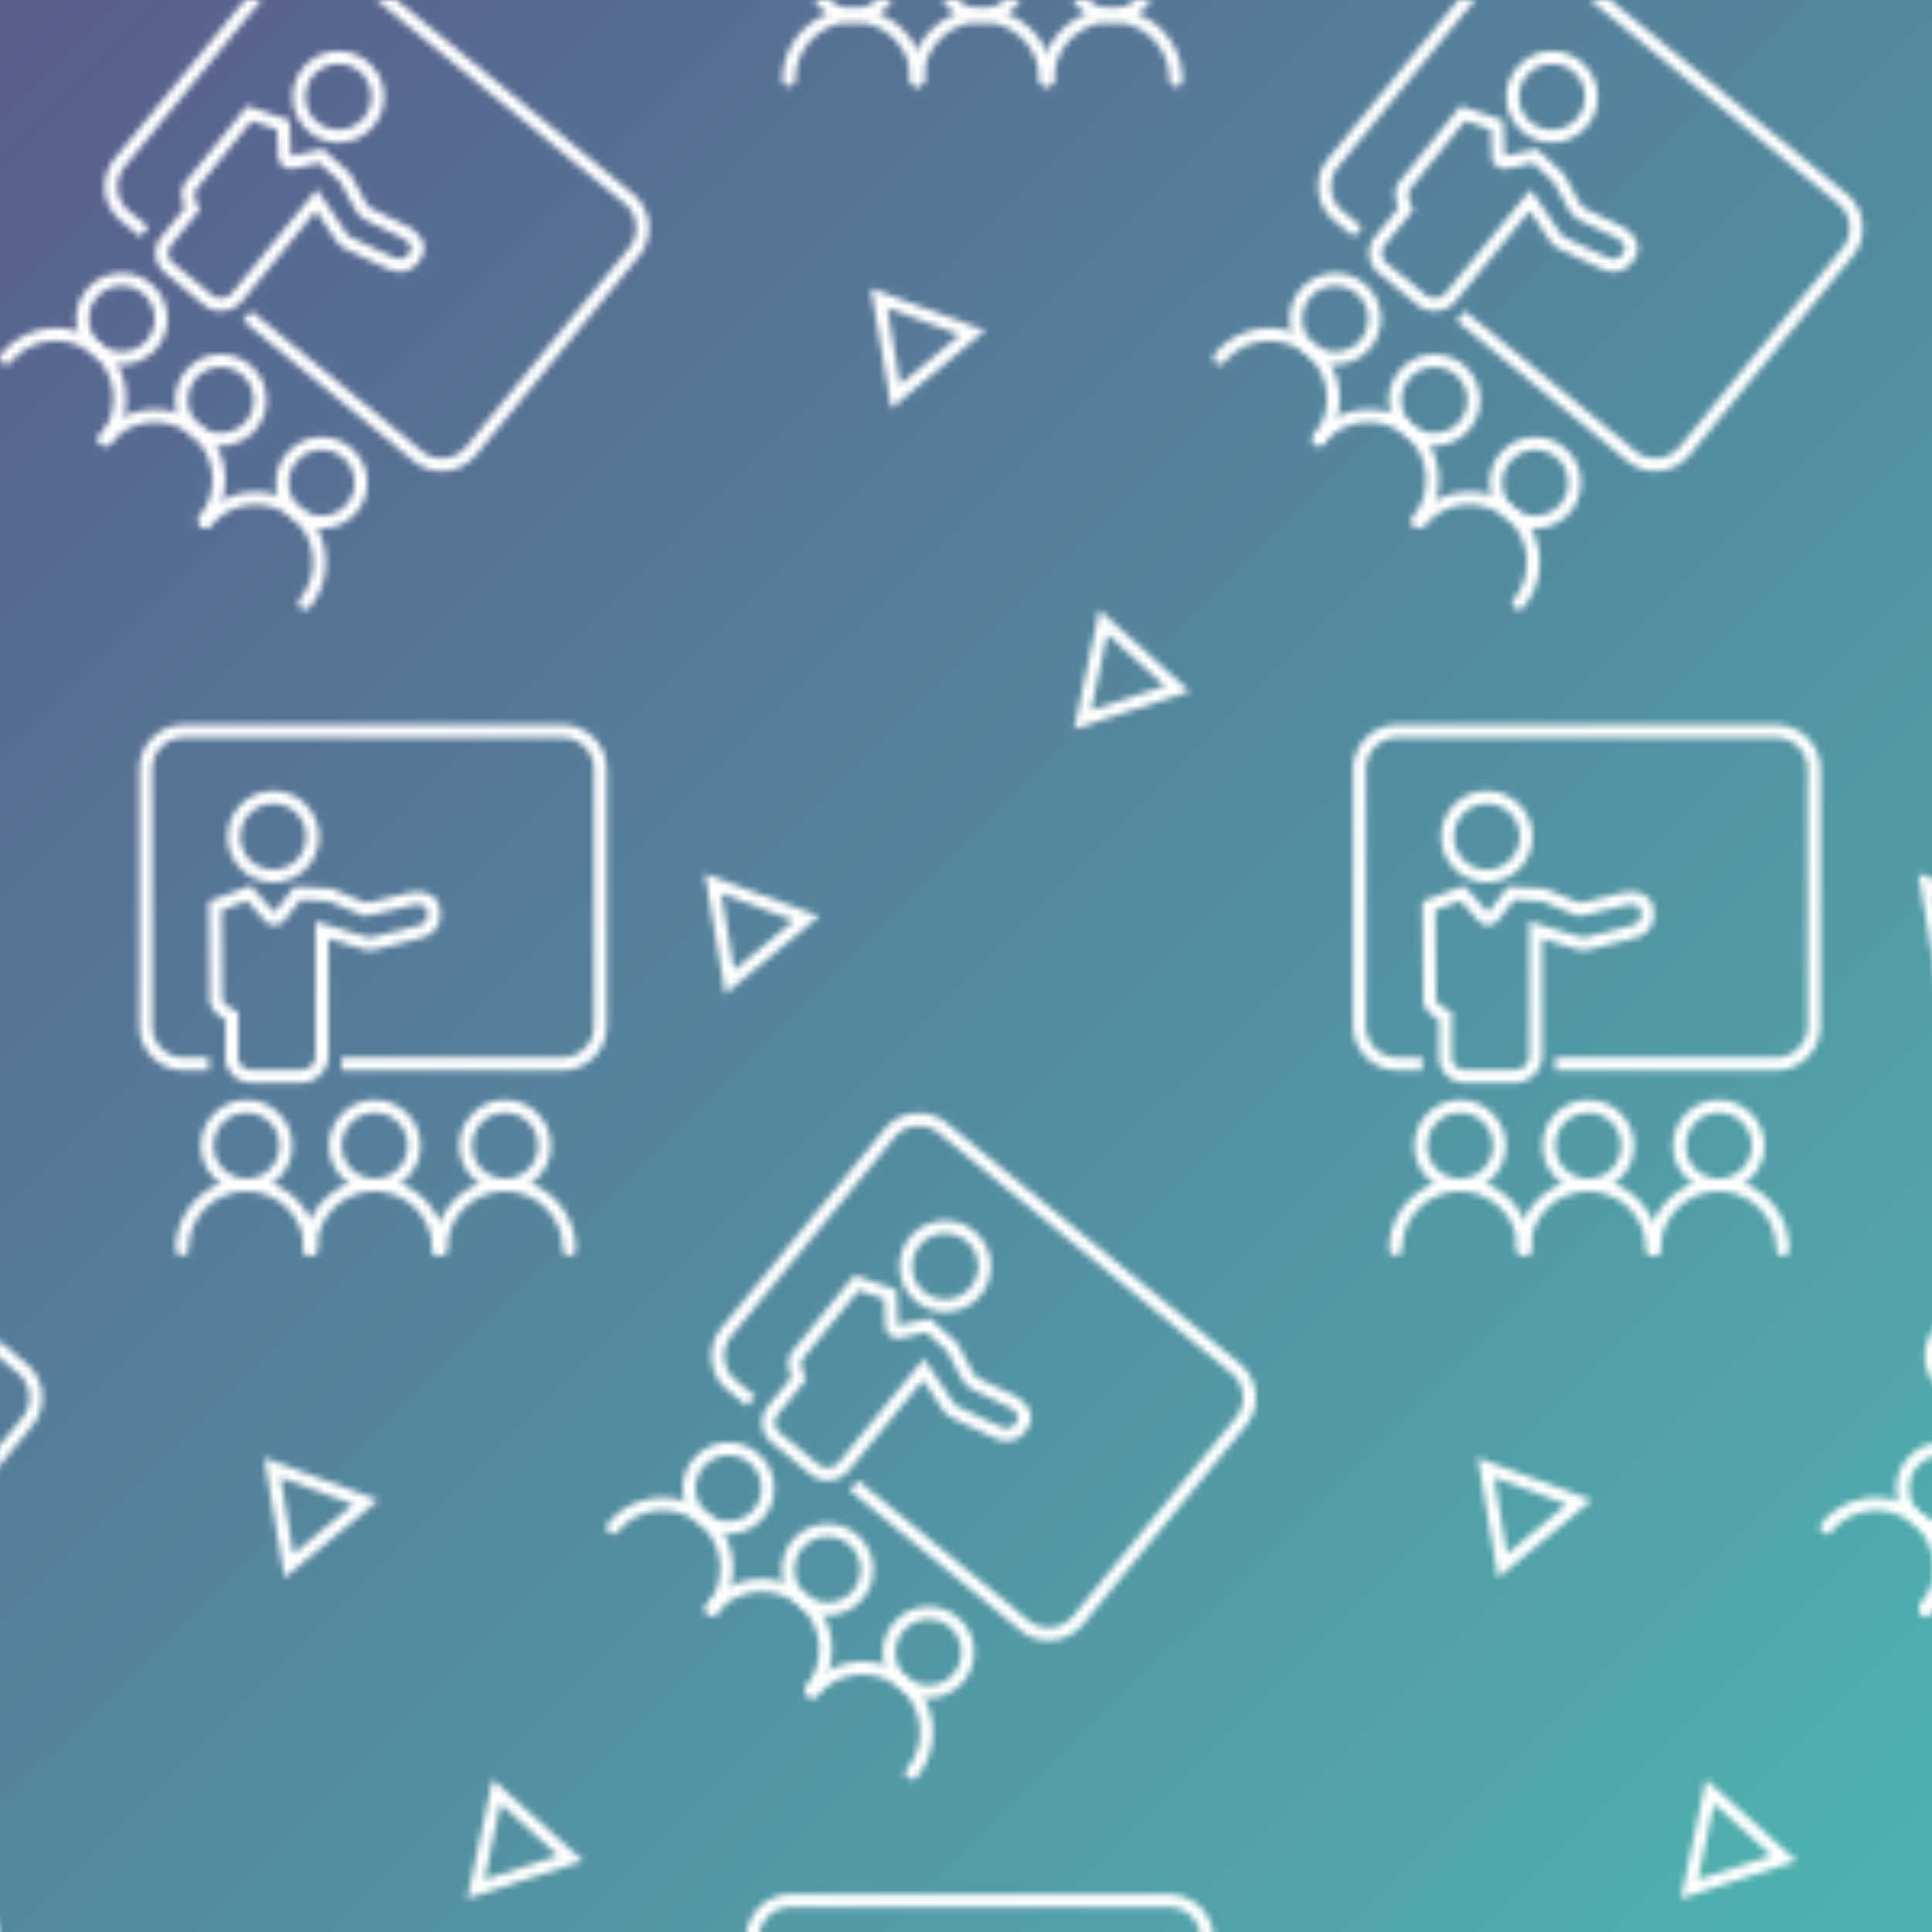
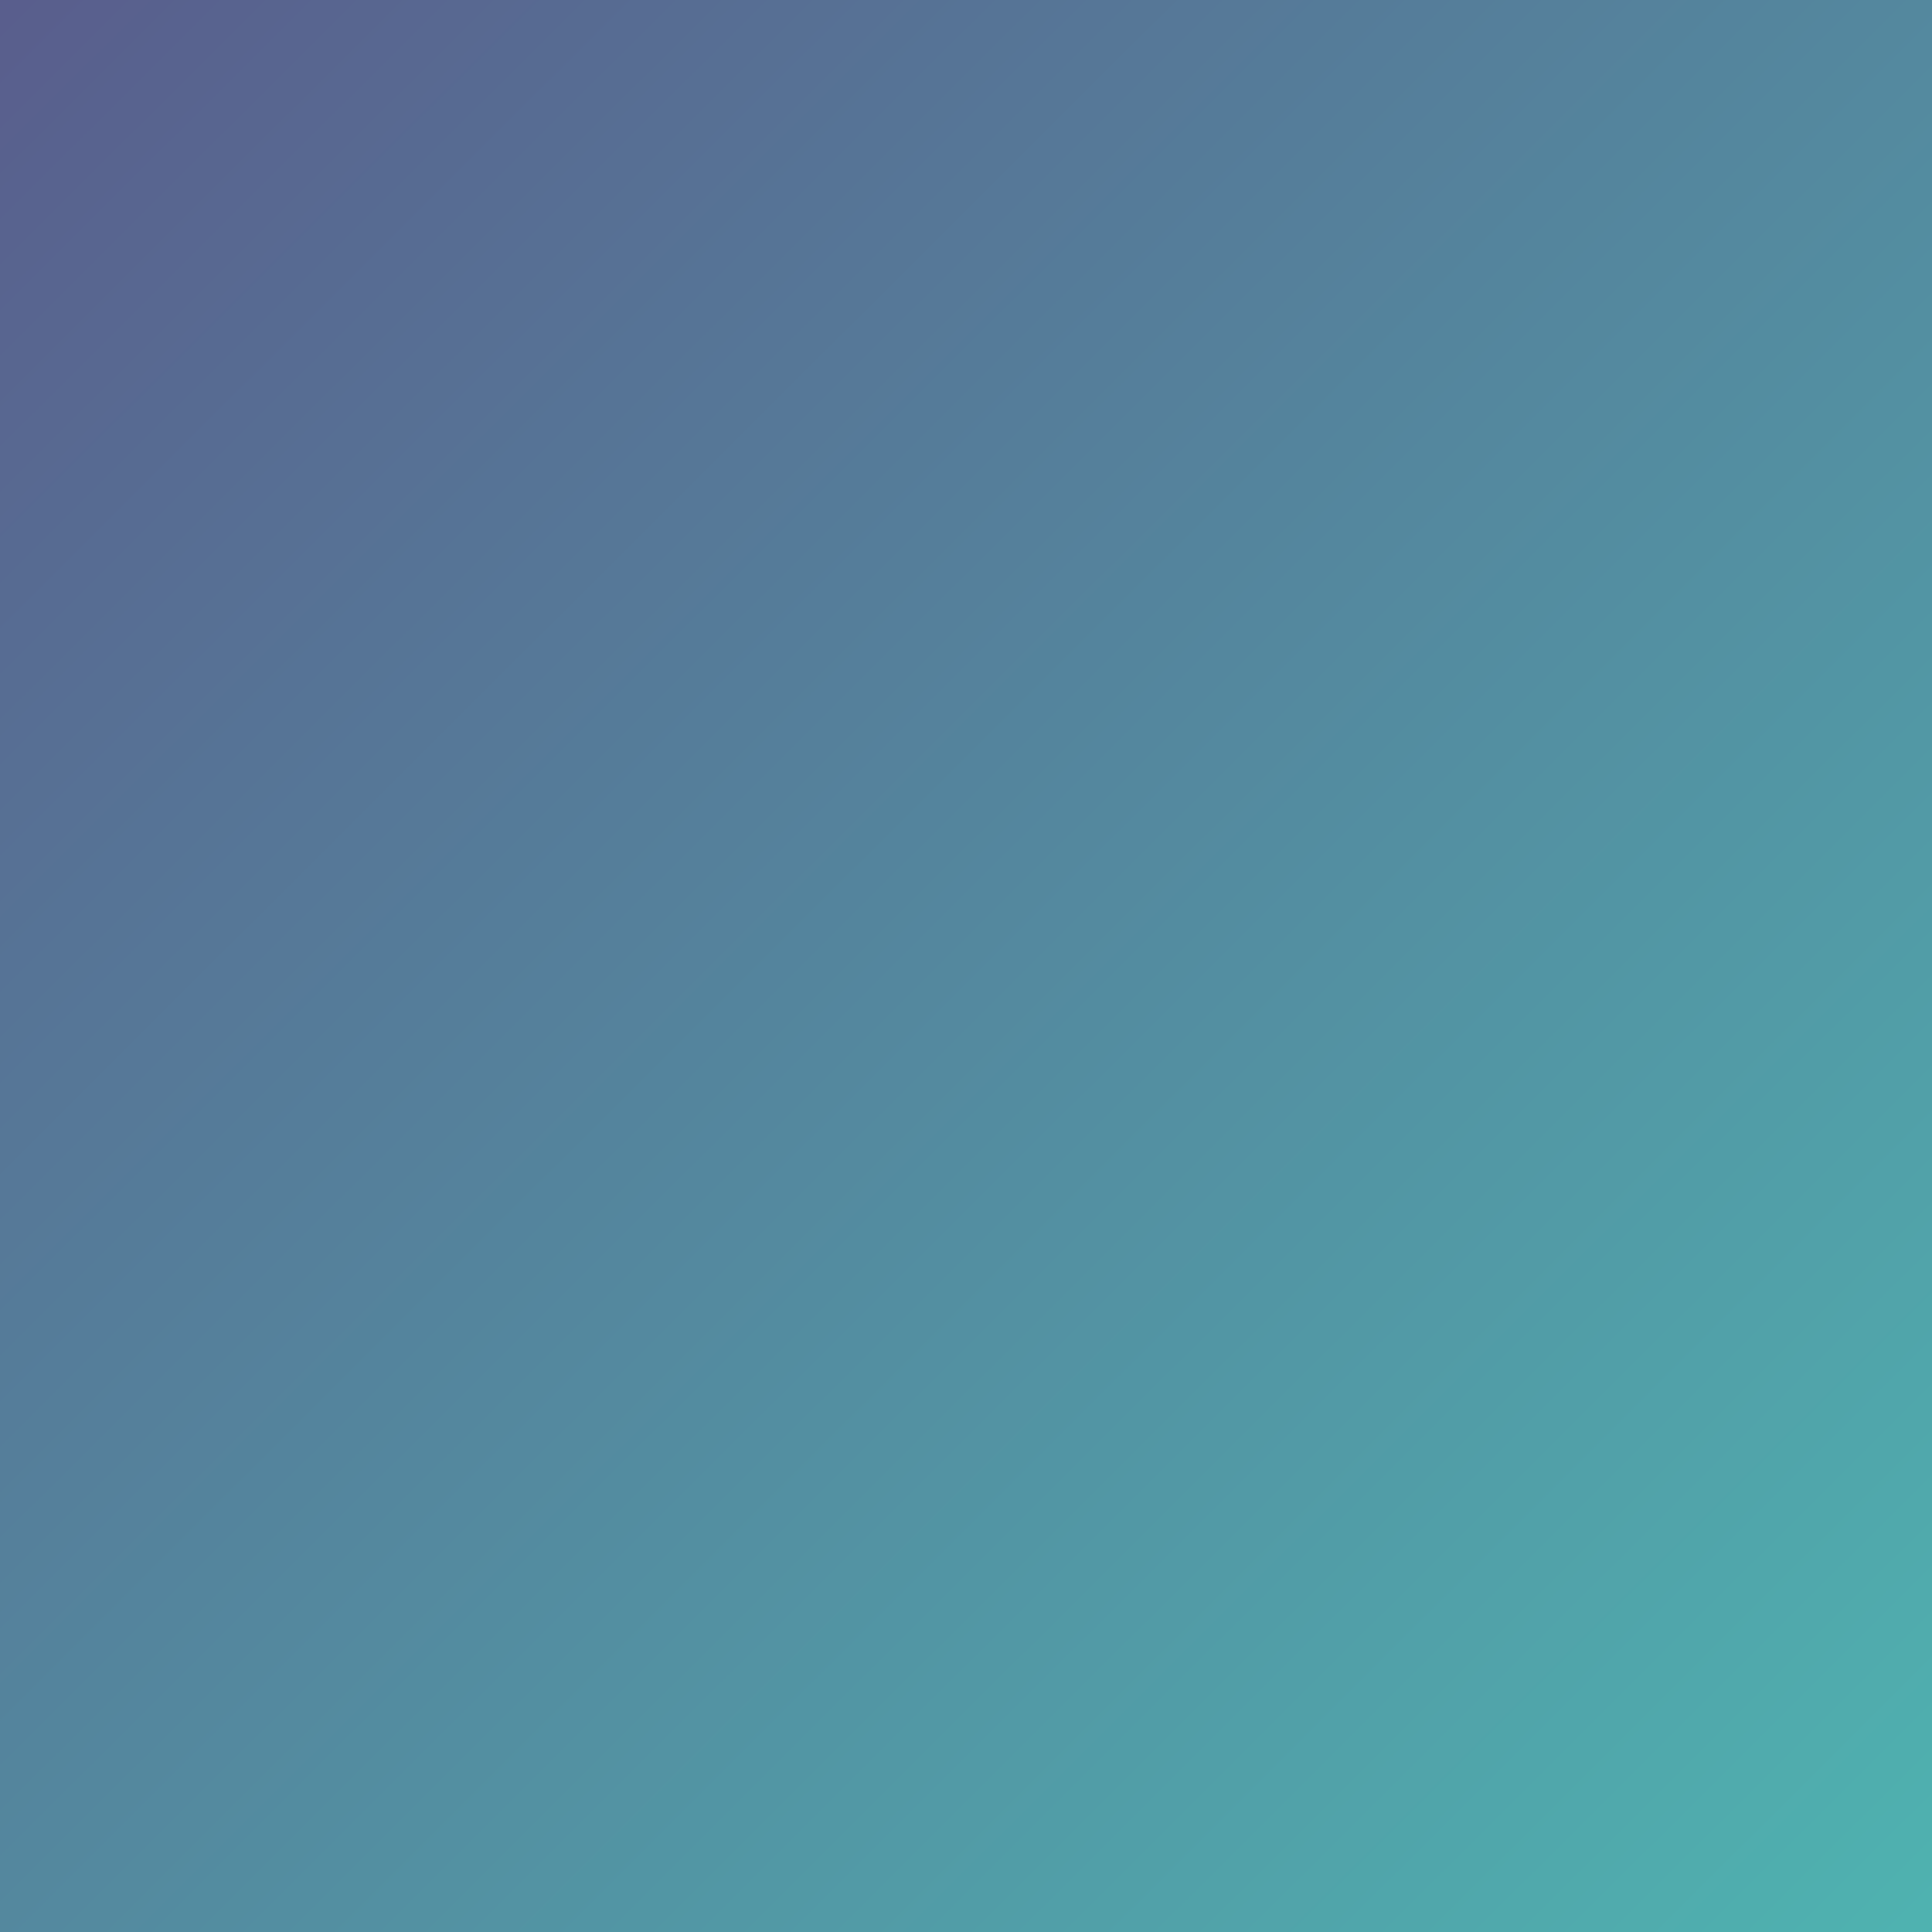
<svg xmlns="http://www.w3.org/2000/svg" id="Layer_1" data-name="Layer 1" viewBox="0 0 300 300">
  <defs>
    <style>.cls-1,.cls-2,.cls-3{fill:none;}.cls-2,.cls-3{stroke:#fff;stroke-miterlimit:10;stroke-width:2px;}.cls-3{stroke-linecap:round;}.cls-4{fill-opacity:0.8;fill:url(#linear-gradient);}.cls-5{fill:url(#New_Pattern_5);}</style>
    <linearGradient id="linear-gradient" x1="318.31" y1="318.73" x2="-14.9" y2="-15.32" gradientUnits="userSpaceOnUse">
      <stop offset="0" stop-color="#22a69f" />
      <stop offset="1" stop-color="#30306e" />
    </linearGradient>
    <pattern id="New_Pattern_5" data-name="New Pattern 5" width="376.87" height="363.19" patternUnits="userSpaceOnUse" viewBox="0 0 376.87 363.19">
      <rect class="cls-1" width="376.87" height="363.19" />
      <path class="cls-2" d="M315.06,346.79H311.2a5.9,5.9,0,0,1-5.9-5.9V301.05a5.91,5.91,0,0,1,5.9-5.91H370a5.92,5.92,0,0,1,5.91,5.91v39.84a5.91,5.91,0,0,1-5.91,5.9H335.7" />
      <circle class="cls-3" cx="361.09" cy="359.49" r="6.11" />
      <circle class="cls-3" cx="340.84" cy="359.49" r="6.11" />
      <circle class="cls-3" cx="320.94" cy="359.49" r="6.11" />
      <circle class="cls-3" cx="325.09" cy="311.5" r="6.11" />
      <path class="cls-3" d="M321.29,320.3l3.23,3.62a1,1,0,0,0,1.54-.05l2.8-3.57,5,.24,4.65,1.92a3.17,3.17,0,0,0,2,.16l6.07-1.47s2.81-.49,3.3,1.34-.24,3.18-1.71,3.67c-1.16.38-5.61,1.46-7.41,1.89a3,3,0,0,1-1.53,0l-6.57-2v19.48a3.22,3.22,0,0,1-3.23,3.23h-7.78a3,3,0,0,1-3-3v-6.38s-2.44-1.1-2.44-2.56-.12-14.53-.12-14.53Z" />
      <path class="cls-2" d="M210.85,399.14l-3-2.45a5.89,5.89,0,0,1-.82-8.3l25.27-30.81a5.91,5.91,0,0,1,8.31-.81l45.43,37.28a5.9,5.9,0,0,1,.82,8.3l-25.28,30.8a5.89,5.89,0,0,1-8.3.82l-26.49-21.74" />
      <polygon class="cls-2" points="265.54 278.2 262.33 293.32 277.03 288.54 265.54 278.2" />
      <polygon class="cls-2" points="219.43 324.2 204.94 318.82 207.53 334.05 219.43 324.2" />
      <path class="cls-2" d="M126.63,346.79h-3.87a5.9,5.9,0,0,1-5.9-5.9V301.05a5.91,5.91,0,0,1,5.9-5.91h58.77a5.91,5.91,0,0,1,5.9,5.91v39.84a5.9,5.9,0,0,1-5.9,5.9H147.26" />
      <circle class="cls-3" cx="172.66" cy="359.49" r="6.11" />
      <circle class="cls-3" cx="152.4" cy="359.49" r="6.11" />
      <circle class="cls-3" cx="132.5" cy="359.49" r="6.11" />
      <circle class="cls-3" cx="136.65" cy="311.5" r="6.11" />
      <path class="cls-3" d="M132.86,320.3l3.23,3.62a1,1,0,0,0,1.53-.05l2.81-3.57,5,.24,4.66,1.92a3.17,3.17,0,0,0,2,.16l6.07-1.47s2.81-.49,3.3,1.34-.25,3.18-1.71,3.67c-1.16.38-5.61,1.46-7.41,1.89a3,3,0,0,1-1.53,0l-6.57-2v19.48a3.23,3.23,0,0,1-3.23,3.23h-7.79a3,3,0,0,1-3-3v-6.38s-2.44-1.1-2.44-2.56-.12-14.53-.12-14.53Z" />
      <path class="cls-2" d="M22.42,399.14l-3-2.45a5.9,5.9,0,0,1-.82-8.3l25.28-30.81a5.9,5.9,0,0,1,8.3-.81l45.44,37.28a5.9,5.9,0,0,1,.81,8.3l-25.27,30.8a5.9,5.9,0,0,1-8.31.82L38.37,412.23" />
      <polygon class="cls-2" points="77.11 278.2 73.9 293.32 88.6 288.54 77.11 278.2" />
      <polygon class="cls-2" points="31 324.2 16.51 318.82 19.1 334.05 31 324.2" />
      <path class="cls-2" d="M305.07,217.55l-3-2.45a5.91,5.91,0,0,1-.82-8.31L326.54,176a5.9,5.9,0,0,1,8.3-.82l45.43,37.28a5.9,5.9,0,0,1,.82,8.31l-25.27,30.8a5.91,5.91,0,0,1-8.31.82L321,230.64" />
      <path class="cls-3" d="M314.69,262.63a10,10,0,0,1,14-1.35h0a10,10,0,0,1,1.35,14" />
      <circle class="cls-3" cx="332.6" cy="256.56" r="6.11" />
      <path class="cls-3" d="M299,249.78a10,10,0,0,1,14-1.35h0a10,10,0,0,1,1.35,14" />
      <circle class="cls-3" cx="316.94" cy="243.71" r="6.11" />
      <path class="cls-3" d="M283.65,237.16a10,10,0,0,1,14-1.36h0a10,10,0,0,1,1.36,14" />
      <circle class="cls-3" cx="301.56" cy="231.09" r="6.11" />
      <circle class="cls-3" cx="335.2" cy="196.63" r="6.11" />
      <path class="cls-3" d="M326.69,201l.2,4.85a1,1,0,0,0,1.22.94l4.43-1,3.72,3.36,2.38,4.45a3.22,3.22,0,0,0,1.42,1.36l5.63,2.72s2.48,1.41,1.69,3.13-2.2,2.3-3.64,1.75c-1.14-.44-5.26-2.43-6.93-3.24a2.93,2.93,0,0,1-1.15-1l-3.83-5.69-12.35,15.05a3.25,3.25,0,0,1-4.56.45l-6-4.94a3,3,0,0,1-.42-4.25l4-4.93s-1.19-2.4-.26-3.53,9.12-11.31,9.12-11.31Z" />
      <polygon class="cls-2" points="359.76 96.61 356.55 111.73 371.25 106.95 359.76 96.61" />
      <polygon class="cls-2" points="313.65 142.6 299.16 137.22 301.75 152.46 313.65 142.6" />
      <path class="cls-2" d="M220.85,165.2H217a5.9,5.9,0,0,1-5.9-5.9V119.45a5.9,5.9,0,0,1,5.9-5.9h58.77a5.9,5.9,0,0,1,5.9,5.9V159.3a5.9,5.9,0,0,1-5.9,5.9H241.48" />
      <path class="cls-3" d="M256.88,193.94a10,10,0,0,1,10-9.94h0a10,10,0,0,1,9.94,10" />
      <circle class="cls-3" cx="266.88" cy="177.89" r="6.11" />
      <path class="cls-3" d="M236.63,193.94a10,10,0,0,1,10-9.94h0a10,10,0,0,1,9.94,10" />
      <circle class="cls-3" cx="246.62" cy="177.89" r="6.11" />
      <path class="cls-3" d="M216.72,193.94a10,10,0,0,1,10-9.94h0a10,10,0,0,1,9.94,10" />
      <circle class="cls-3" cx="226.72" cy="177.89" r="6.11" />
      <circle class="cls-3" cx="230.87" cy="129.91" r="6.11" />
      <path class="cls-3" d="M227.07,138.7l3.24,3.63a1,1,0,0,0,1.53-.05l2.8-3.58,5,.25,4.66,1.92a3.14,3.14,0,0,0,2,.15l6.08-1.46s2.8-.49,3.29,1.34-.24,3.17-1.71,3.66c-1.16.39-5.6,1.46-7.41,1.9a2.9,2.9,0,0,1-1.52-.05l-6.57-2v19.48a3.24,3.24,0,0,1-3.24,3.23h-7.78a3,3,0,0,1-3-3v-6.38s-2.45-1.1-2.45-2.56-.12-14.53-.12-14.53Z" />
      <path class="cls-2" d="M116.64,217.55l-3-2.45a5.9,5.9,0,0,1-.82-8.31L138.11,176a5.9,5.9,0,0,1,8.3-.82l45.43,37.28a5.9,5.9,0,0,1,.82,8.31l-25.27,30.8a5.91,5.91,0,0,1-8.31.82l-26.49-21.74" />
      <path class="cls-3" d="M126.26,262.63a10,10,0,0,1,14-1.35h0a10,10,0,0,1,1.35,14" />
      <circle class="cls-3" cx="144.17" cy="256.56" r="6.11" />
-       <path class="cls-3" d="M110.6,249.78a10,10,0,0,1,14-1.35h0a10,10,0,0,1,1.35,14" />
+       <path class="cls-3" d="M110.6,249.78h0a10,10,0,0,1,1.35,14" />
      <circle class="cls-3" cx="128.51" cy="243.71" r="6.11" />
      <path class="cls-3" d="M95.22,237.16a10,10,0,0,1,14-1.36h0a10,10,0,0,1,1.36,14" />
      <circle class="cls-3" cx="113.12" cy="231.09" r="6.11" />
      <circle class="cls-3" cx="146.77" cy="196.63" r="6.11" />
      <path class="cls-3" d="M138.26,201l.2,4.85a1,1,0,0,0,1.21.94l4.44-1,3.72,3.36,2.38,4.45a3.12,3.12,0,0,0,1.42,1.36l5.62,2.72s2.48,1.41,1.7,3.13-2.2,2.3-3.64,1.75c-1.15-.44-5.27-2.43-6.93-3.24a3,3,0,0,1-1.16-1l-3.82-5.69L131,227.71a3.24,3.24,0,0,1-4.55.45l-6-4.94a3,3,0,0,1-.42-4.25l4-4.93s-1.19-2.4-.26-3.53S133,199.2,133,199.2Z" />
      <polygon class="cls-2" points="171.33 96.61 168.12 111.73 182.81 106.95 171.33 96.61" />
      <polygon class="cls-2" points="245.22 233.27 230.73 227.89 233.31 243.13 245.22 233.27" />
-       <polygon class="cls-2" points="125.22 142.6 110.73 137.22 113.32 152.46 125.22 142.6" />
      <path class="cls-2" d="M32.41,165.2H28.55a5.9,5.9,0,0,1-5.9-5.9V119.45a5.9,5.9,0,0,1,5.9-5.9H87.32a5.9,5.9,0,0,1,5.9,5.9V159.3a5.9,5.9,0,0,1-5.9,5.9H53.05" />
      <path class="cls-3" d="M68.45,193.94a10,10,0,0,1,10-9.94h0a10,10,0,0,1,9.95,10" />
      <circle class="cls-3" cx="78.44" cy="177.89" r="6.11" />
      <path class="cls-3" d="M48.19,193.94a10,10,0,0,1,10-9.94h0a10,10,0,0,1,9.94,10" />
      <circle class="cls-3" cx="58.19" cy="177.89" r="6.11" />
      <path class="cls-3" d="M28.29,193.94a10,10,0,0,1,10-9.94h0a10,10,0,0,1,9.95,10" />
      <circle class="cls-3" cx="38.29" cy="177.89" r="6.11" />
      <circle class="cls-3" cx="42.44" cy="129.91" r="6.11" />
      <path class="cls-3" d="M38.64,138.7l3.23,3.63a1,1,0,0,0,1.54-.05l2.8-3.58,5,.25,4.65,1.92a3.17,3.17,0,0,0,2,.15l6.07-1.46s2.81-.49,3.3,1.34-.24,3.17-1.71,3.66c-1.16.39-5.61,1.46-7.41,1.9a3,3,0,0,1-1.53-.05l-6.57-2v19.48a3.23,3.23,0,0,1-3.23,3.23H39a3,3,0,0,1-3-3v-6.38s-2.44-1.1-2.44-2.56-.12-14.53-.12-14.53Z" />
      <path class="cls-2" d="M-71.79,217.55l-3-2.45a5.9,5.9,0,0,1-.82-8.31L-50.33,176a5.91,5.91,0,0,1,8.31-.82L3.41,212.45a5.91,5.91,0,0,1,.82,8.31L-21,251.56a5.9,5.9,0,0,1-8.3.82l-26.49-21.74" />
      <polygon class="cls-2" points="56.78 233.27 42.3 227.89 44.88 243.13 56.78 233.27" />
      <path class="cls-3" d="M351.1,12.35a10,10,0,0,1,10-9.94h0a10,10,0,0,1,9.95,10" />
      <circle class="cls-3" cx="361.09" cy="-3.7" r="6.11" />
      <path class="cls-3" d="M330.84,12.35a10,10,0,0,1,10-9.94h0a10,10,0,0,1,9.95,10" />
      <circle class="cls-3" cx="340.84" cy="-3.7" r="6.11" />
      <path class="cls-3" d="M310.94,12.35a10,10,0,0,1,10-9.94h0a10,10,0,0,1,9.95,10" />
      <circle class="cls-3" cx="320.94" cy="-3.7" r="6.11" />
      <path class="cls-2" d="M210.85,36l-3-2.46a5.89,5.89,0,0,1-.82-8.3L232.32-5.6a5.9,5.9,0,0,1,8.31-.82l45.43,37.28a5.9,5.9,0,0,1,.82,8.3L261.6,70a5.89,5.89,0,0,1-8.3.82L226.81,49.05" />
-       <path class="cls-3" d="M220.48,81a10,10,0,0,1,14-1.36h0a10,10,0,0,1,1.36,14" />
      <circle class="cls-3" cx="238.39" cy="74.97" r="6.11" />
      <path class="cls-3" d="M204.82,68.19a10,10,0,0,1,14-1.36h0a10,10,0,0,1,1.36,14" />
      <circle class="cls-3" cx="222.73" cy="62.12" r="6.11" />
      <path class="cls-3" d="M189.43,55.56a10,10,0,0,1,14-1.35h0a10,10,0,0,1,1.35,14" />
      <circle class="cls-3" cx="207.34" cy="49.5" r="6.11" />
      <circle class="cls-3" cx="240.99" cy="15.04" r="6.11" />
      <path class="cls-3" d="M232.47,19.42l.2,4.86a1,1,0,0,0,1.22.93l4.44-1L242,27.59,244.42,32a3.21,3.21,0,0,0,1.43,1.37l5.62,2.72s2.48,1.4,1.7,3.13S251,41.55,249.52,41c-1.14-.43-5.26-2.42-6.93-3.23a3.08,3.08,0,0,1-1.15-1l-3.83-5.7L225.26,46.12a3.24,3.24,0,0,1-4.55.45l-6-4.94a3,3,0,0,1-.42-4.25l4-4.93s-1.19-2.4-.27-3.54,9.13-11.31,9.13-11.31Z" />
      <polygon class="cls-2" points="339.43 51.67 324.94 46.3 327.53 61.53 339.43 51.67" />
      <path class="cls-3" d="M162.67,12.35a10,10,0,0,1,10-9.94h0a10,10,0,0,1,9.94,10" />
      <circle class="cls-3" cx="172.66" cy="-3.7" r="6.11" />
      <path class="cls-3" d="M142.41,12.35a10,10,0,0,1,10-9.94h0a10,10,0,0,1,10,10" />
      <circle class="cls-3" cx="152.4" cy="-3.7" r="6.11" />
      <path class="cls-3" d="M122.51,12.35a10,10,0,0,1,10-9.94h0a10,10,0,0,1,9.94,10" />
      <circle class="cls-3" cx="132.5" cy="-3.7" r="6.11" />
      <path class="cls-2" d="M22.42,36l-3-2.46a5.9,5.9,0,0,1-.82-8.3L43.89-5.6a5.89,5.89,0,0,1,8.3-.82L97.63,30.86a5.9,5.9,0,0,1,.81,8.3L73.17,70a5.9,5.9,0,0,1-8.31.82L38.37,49.05" />
      <path class="cls-3" d="M32,81a10,10,0,0,1,14-1.36h0a10,10,0,0,1,1.35,14" />
      <circle class="cls-3" cx="49.95" cy="74.97" r="6.11" />
      <path class="cls-3" d="M16.38,68.19a10,10,0,0,1,14-1.36h0a10,10,0,0,1,1.35,14" />
      <circle class="cls-3" cx="34.29" cy="62.12" r="6.11" />
-       <path class="cls-3" d="M1,55.56a10,10,0,0,1,14-1.35h0a10,10,0,0,1,1.36,14" />
      <circle class="cls-3" cx="18.91" cy="49.5" r="6.11" />
      <circle class="cls-3" cx="52.55" cy="15.04" r="6.11" />
      <path class="cls-3" d="M44,19.42l.2,4.86a1,1,0,0,0,1.22.93l4.43-1,3.72,3.36L56,32a3.24,3.24,0,0,0,1.42,1.37L63,36.12s2.48,1.4,1.69,3.13-2.2,2.3-3.64,1.74c-1.14-.43-5.26-2.42-6.93-3.23a3,3,0,0,1-1.15-1l-3.83-5.7L36.83,46.12a3.25,3.25,0,0,1-4.56.45l-6-4.94a3,3,0,0,1-.42-4.25l4-4.93s-1.19-2.4-.26-3.54S38.74,17.6,38.74,17.6Z" />
      <polygon class="cls-2" points="151 51.67 136.51 46.3 139.1 61.53 151 51.67" />
    </pattern>
  </defs>
  <rect class="cls-4" width="300" height="300" />
-   <polygon class="cls-5" points="0 0 300 0 300 300 0 300 0 0" />
</svg>